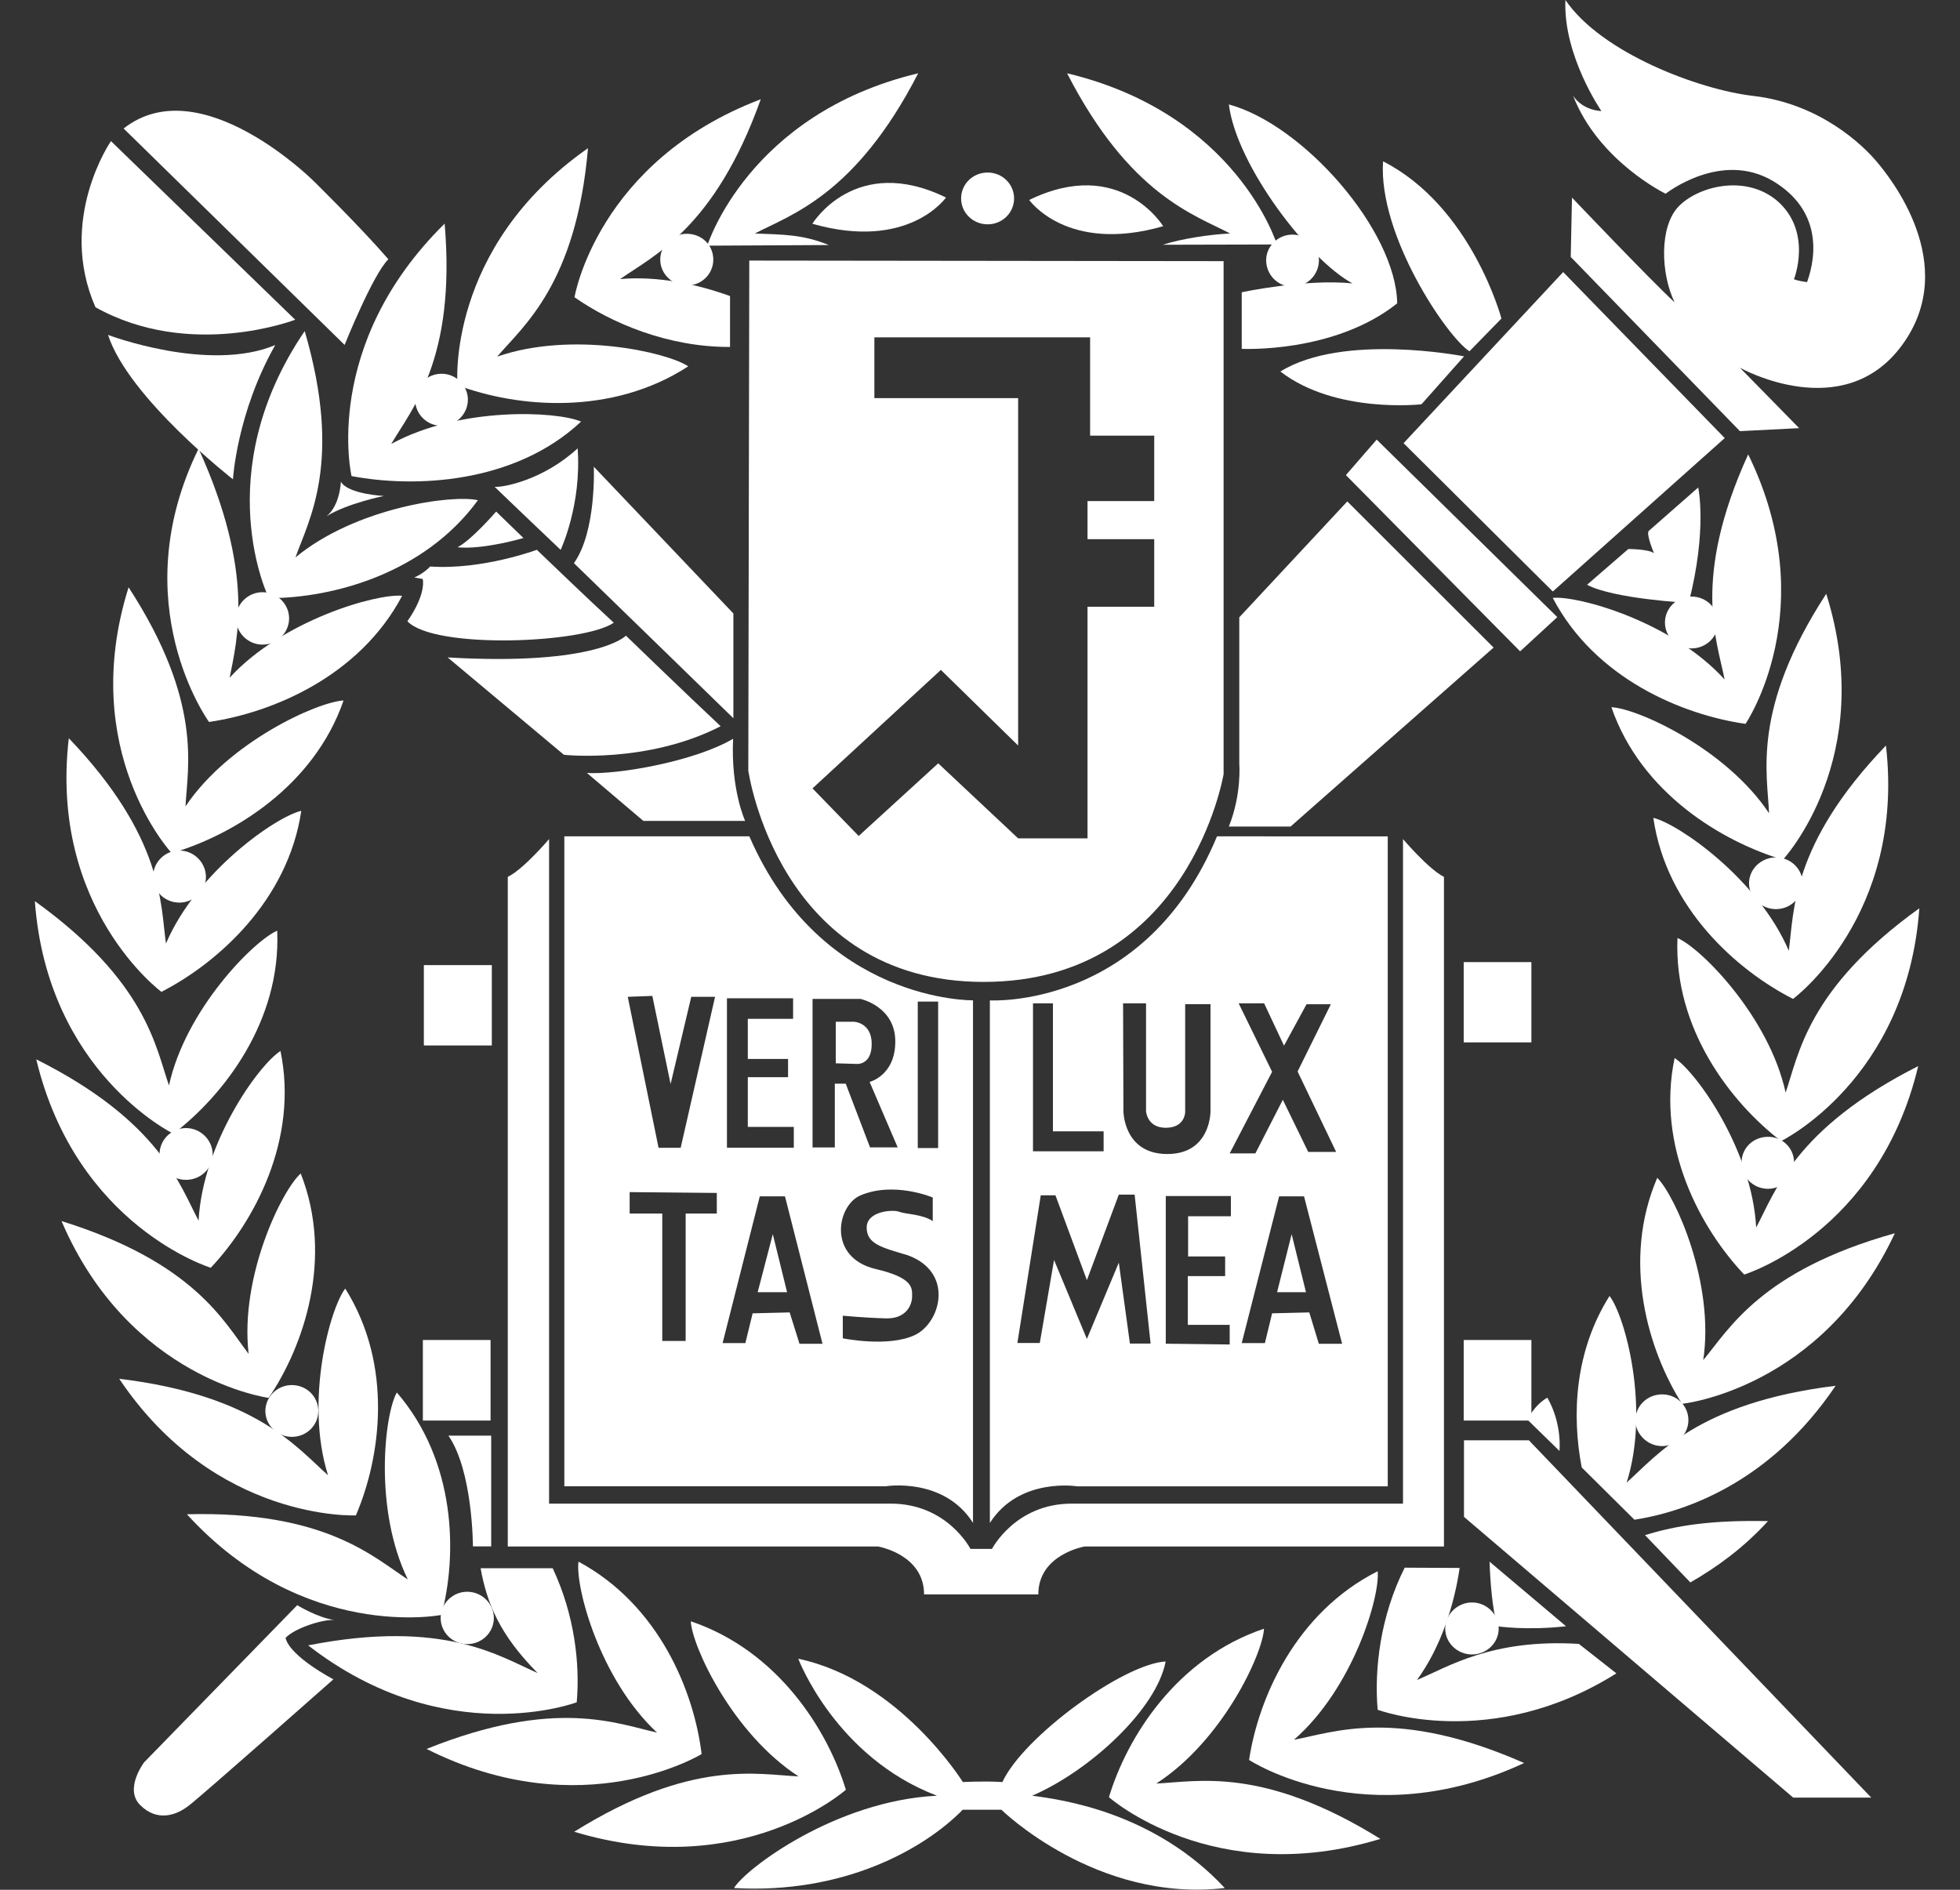
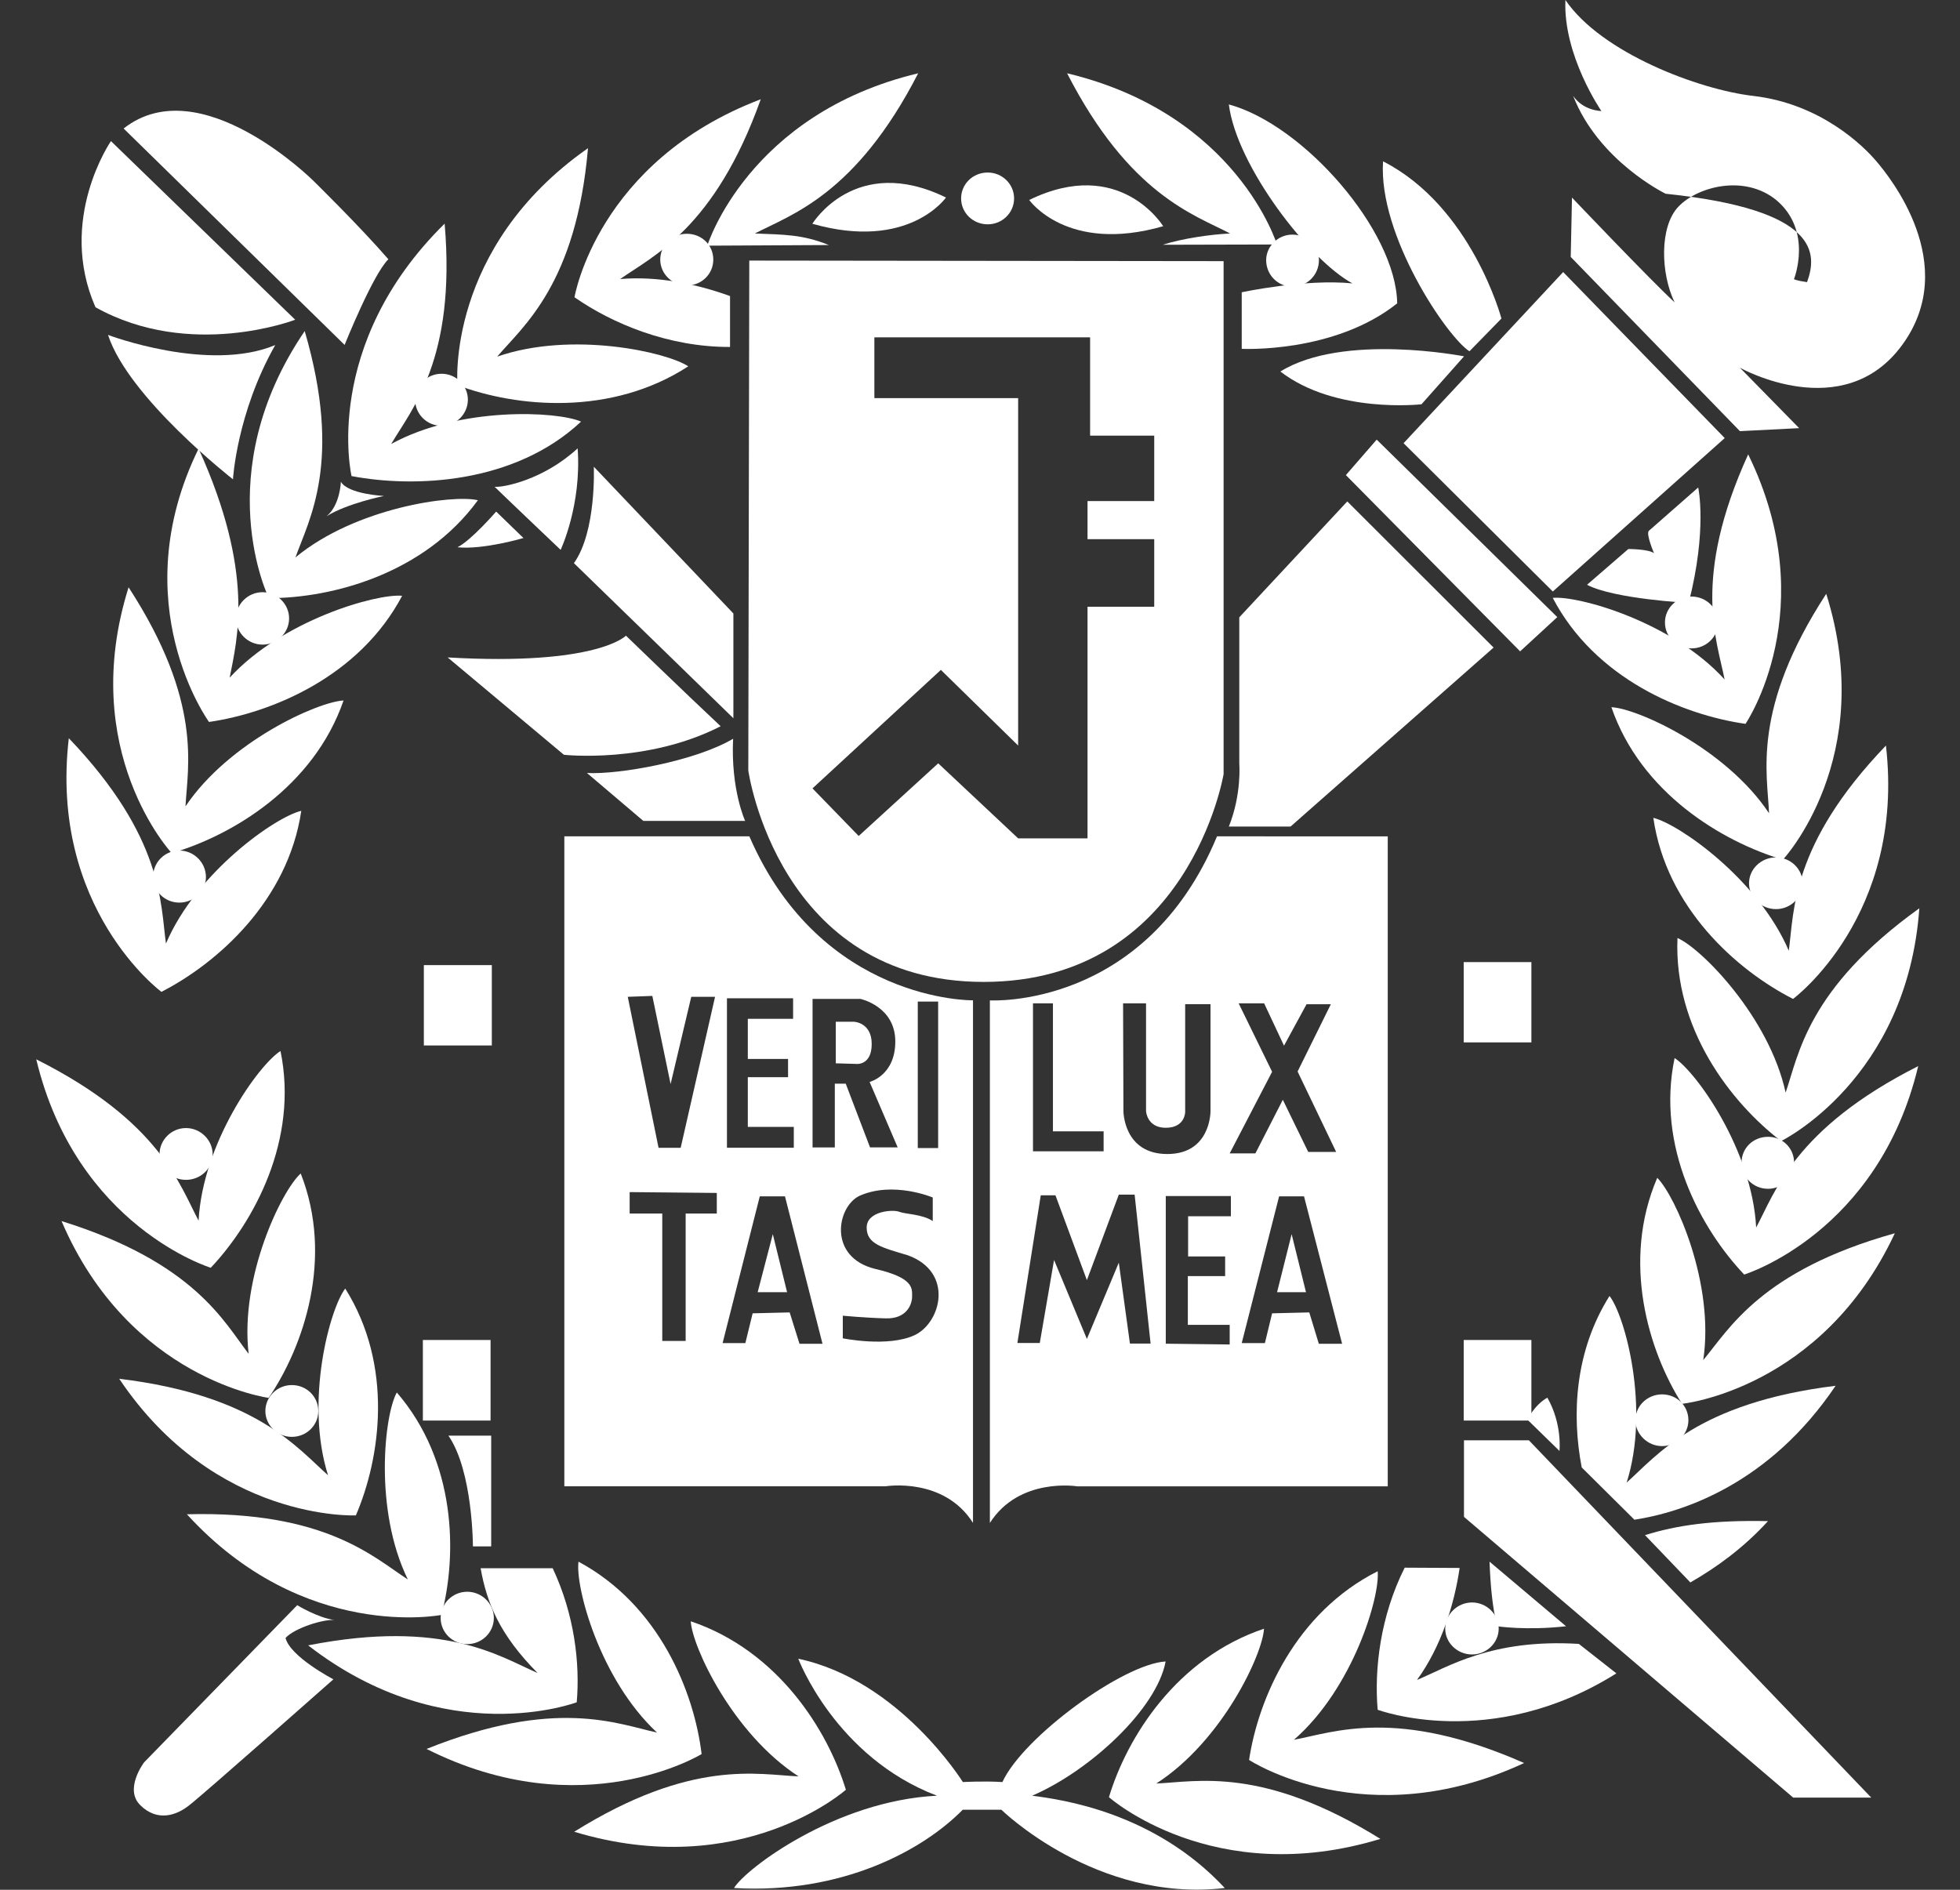
<svg xmlns="http://www.w3.org/2000/svg" width="28" height="27" viewBox="0 0 28 27" fill="none">
  <rect x="0" y="0" width="28" height="27" fill="#333333" stroke="none" />
-   <path fill-rule="evenodd" clip-rule="evenodd" d="M14.833 22.78C14.833 22.205 15.497 22.095 15.497 22.095H20.628C20.628 22.095 20.628 12.929 20.628 12.528C20.411 12.422 20.043 11.988 20.043 11.988V21.483C20.043 21.483 16.116 21.483 15.309 21.483C14.504 21.483 14.171 22.13 14.171 22.13H13.864C13.864 22.13 13.533 21.483 12.726 21.483C11.917 21.483 7.844 21.483 7.844 21.483V11.988C7.844 11.988 7.476 12.422 7.254 12.528C7.254 12.929 7.254 22.095 7.254 22.095H12.541C12.541 22.095 13.201 22.205 13.201 22.78H14.833Z" fill="white" />
  <path fill-rule="evenodd" clip-rule="evenodd" d="M10.704 3.723L10.69 11.009C10.69 11.009 11.114 14.029 14.052 14.029C16.987 14.029 17.48 11.06 17.48 11.06V3.731L10.704 3.723ZM11.607 11.264L13.441 9.571L14.545 10.652V5.688H12.491V4.82H15.573V6.224H16.489V7.159H15.536V7.703H16.489V8.669H15.536V11.978H14.545L13.403 10.906L12.267 11.944L11.607 11.264Z" fill="white" />
  <path fill-rule="evenodd" clip-rule="evenodd" d="M17.555 11.809H18.437L21.337 9.252L19.247 7.164L17.704 8.82V10.912C17.704 10.911 17.741 11.345 17.555 11.809Z" fill="white" />
  <path fill-rule="evenodd" clip-rule="evenodd" d="M19.667 6.281L19.227 6.788L21.716 9.306L22.247 8.817L19.667 6.281Z" fill="white" />
  <path fill-rule="evenodd" clip-rule="evenodd" d="M20.051 6.332L22.183 8.451L24.639 6.259L22.331 3.887L20.051 6.332Z" fill="white" />
-   <path fill-rule="evenodd" clip-rule="evenodd" d="M22.439 3.671L24.856 6.16L25.702 6.117L24.856 5.254C24.856 5.254 26.33 6.083 27.173 4.93C28.017 3.777 26.988 2.518 26.807 2.306C26.624 2.088 26.009 1.48 25.043 1.37C24.27 1.28 22.878 0.757 22.363 0C22.329 0.795 22.877 1.586 22.877 1.586C22.877 1.586 22.621 1.586 22.473 1.369C22.838 2.305 23.795 2.768 23.795 2.768C23.795 2.768 24.585 2.142 25.333 2.589C26.009 2.998 25.959 3.632 25.815 4.031C25.665 4.01 25.628 3.989 25.628 3.989C25.628 3.989 25.903 3.3 25.374 2.857C24.918 2.488 24.252 2.666 23.979 2.951C23.704 3.236 23.723 3.908 23.923 4.32C23.557 3.98 22.457 2.823 22.457 2.823L22.439 3.671Z" fill="white" />
+   <path fill-rule="evenodd" clip-rule="evenodd" d="M22.439 3.671L24.856 6.16L25.702 6.117L24.856 5.254C24.856 5.254 26.33 6.083 27.173 4.93C28.017 3.777 26.988 2.518 26.807 2.306C26.624 2.088 26.009 1.48 25.043 1.37C24.27 1.28 22.878 0.757 22.363 0C22.329 0.795 22.877 1.586 22.877 1.586C22.877 1.586 22.621 1.586 22.473 1.369C22.838 2.305 23.795 2.768 23.795 2.768C26.009 2.998 25.959 3.632 25.815 4.031C25.665 4.01 25.628 3.989 25.628 3.989C25.628 3.989 25.903 3.3 25.374 2.857C24.918 2.488 24.252 2.666 23.979 2.951C23.704 3.236 23.723 3.908 23.923 4.32C23.557 3.98 22.457 2.823 22.457 2.823L22.439 3.671Z" fill="white" />
  <path fill-rule="evenodd" clip-rule="evenodd" d="M20.307 5.776L20.915 5.091C20.915 5.091 19.19 4.751 18.291 5.308C19.079 5.916 20.307 5.776 20.307 5.776Z" fill="white" />
  <path fill-rule="evenodd" clip-rule="evenodd" d="M20.992 5.019L21.449 4.551C21.449 4.551 21.025 2.952 19.758 2.305C19.687 3.364 20.676 4.819 20.992 5.019Z" fill="white" />
  <path fill-rule="evenodd" clip-rule="evenodd" d="M17.738 4.984C17.738 4.984 19.06 5.052 19.96 4.334C19.943 3.291 18.62 1.781 17.555 1.492C17.665 2.373 18.708 3.721 19.321 4.049C18.642 3.981 17.739 4.176 17.739 4.176V4.984H17.738Z" fill="white" />
  <path fill-rule="evenodd" clip-rule="evenodd" d="M1.766 1.836L4.923 4.928C4.923 4.928 5.327 3.92 5.548 3.704C5.142 3.235 4.482 2.588 4.482 2.588C4.482 2.588 2.864 0.973 1.766 1.836Z" fill="white" />
  <path fill-rule="evenodd" clip-rule="evenodd" d="M1.585 2.016L4.217 4.568C4.217 4.568 2.722 5.147 1.364 4.39C0.813 3.134 1.585 2.016 1.585 2.016Z" fill="white" />
  <path fill-rule="evenodd" clip-rule="evenodd" d="M1.543 4.785C1.543 4.785 2.977 5.329 3.932 4.93C3.382 5.9 3.328 6.848 3.328 6.848C3.328 6.848 1.838 5.687 1.543 4.785Z" fill="white" />
  <path fill-rule="evenodd" clip-rule="evenodd" d="M4.87 6.883C4.87 6.883 4.859 7.218 4.666 7.375C4.96 7.192 5.484 7.086 5.484 7.086C5.484 7.086 4.971 7.061 4.87 6.883Z" fill="white" />
  <path fill-rule="evenodd" clip-rule="evenodd" d="M7.088 7.309C7.088 7.309 6.733 7.72 6.535 7.819C6.903 7.857 7.478 7.687 7.478 7.687L7.088 7.309Z" fill="white" />
  <path fill-rule="evenodd" clip-rule="evenodd" d="M8.009 7.856C8.009 7.856 8.311 7.218 8.252 6.406C7.763 6.857 7.188 6.967 7.066 6.955C7.212 7.098 8.009 7.856 8.009 7.856Z" fill="white" />
-   <path fill-rule="evenodd" clip-rule="evenodd" d="M5.918 8.251L6.039 8.272C6.039 8.272 6.098 8.476 5.82 8.876C6.2 9.28 8.338 9.194 8.768 8.897C8.402 8.561 7.669 7.855 7.669 7.855C7.669 7.855 6.894 8.145 6.146 8.094C6.039 8.204 5.918 8.251 5.918 8.251Z" fill="white" />
  <path fill-rule="evenodd" clip-rule="evenodd" d="M10.477 10.262V8.765L8.483 6.668C8.483 6.668 8.523 7.591 8.199 8.046C8.507 8.344 10.477 10.262 10.477 10.262Z" fill="white" />
  <path fill-rule="evenodd" clip-rule="evenodd" d="M6.395 9.393L8.056 10.784C8.056 10.784 9.245 10.915 10.295 10.376C9.809 9.921 8.942 9.082 8.942 9.082C8.942 9.082 8.534 9.517 6.395 9.393Z" fill="white" />
  <path fill-rule="evenodd" clip-rule="evenodd" d="M8.385 11.044L9.191 11.729H10.645C10.645 11.729 10.438 11.282 10.473 10.555C9.927 10.877 8.836 11.069 8.385 11.044Z" fill="white" />
  <path fill-rule="evenodd" clip-rule="evenodd" d="M2.059 25.179C2.059 25.179 1.768 25.562 2.005 25.792C2.244 26.03 2.519 25.941 2.704 25.792C2.889 25.651 4.763 23.993 4.763 23.993C4.763 23.993 4.147 23.673 4.079 23.402C4.21 23.258 4.631 23.129 4.78 23.147C4.537 23.113 4.246 22.934 4.246 22.934L2.059 25.179Z" fill="white" />
  <path fill-rule="evenodd" clip-rule="evenodd" d="M11.404 23.699C11.404 23.699 11.933 25.103 13.385 25.656C11.933 25.728 10.649 26.702 10.486 26.975C12.031 27.064 13.185 26.435 13.754 25.856C14.12 25.856 14.305 25.856 14.305 25.856C14.305 25.856 15.662 27.188 17.497 26.975C16.487 25.89 15.166 25.711 14.745 25.656C15.572 25.299 16.524 24.418 16.652 23.738C16.048 23.772 14.617 24.814 14.32 25.461C14.065 25.444 13.755 25.461 13.755 25.461C13.755 25.461 12.853 24.006 11.404 23.699Z" fill="white" />
  <path fill-rule="evenodd" clip-rule="evenodd" d="M26.732 25.683H25.617L20.914 21.672V20.578H21.841L26.732 25.683Z" fill="white" />
  <path fill-rule="evenodd" clip-rule="evenodd" d="M21.82 20.283L22.278 20.73C22.278 20.73 22.321 20.347 22.105 19.969C21.918 20.075 21.82 20.283 21.82 20.283Z" fill="white" />
  <path fill-rule="evenodd" clip-rule="evenodd" d="M2.986 10.315C2.986 10.315 1.752 8.622 2.837 6.41C3.644 8.189 3.388 9.129 3.281 9.682C4.036 8.86 5.376 8.479 5.745 8.512C5.137 9.664 3.889 10.183 2.986 10.315Z" fill="white" />
  <path fill-rule="evenodd" clip-rule="evenodd" d="M3.841 8.546C3.841 8.546 2.965 6.772 4.353 4.73C4.9 6.602 4.41 7.428 4.221 7.964C5.083 7.25 6.468 7.062 6.827 7.147C6.062 8.197 4.749 8.546 3.841 8.546Z" fill="white" />
  <path fill-rule="evenodd" clip-rule="evenodd" d="M5.022 6.802C5.022 6.802 4.586 4.935 6.352 3.195C6.518 5.135 5.877 5.849 5.589 6.343C6.576 5.803 7.966 5.875 8.301 6.024C7.346 6.917 5.916 6.972 5.022 6.802Z" fill="white" />
  <path fill-rule="evenodd" clip-rule="evenodd" d="M6.535 5.503C6.535 5.503 6.365 3.542 8.4 2.117C8.232 4.061 7.471 4.661 7.103 5.095C8.17 4.725 9.529 5.031 9.832 5.234C8.734 5.949 7.382 5.822 6.535 5.503Z" fill="white" />
  <path fill-rule="evenodd" clip-rule="evenodd" d="M10.429 4.957C9.55 4.961 8.743 4.621 8.207 4.247C8.207 4.247 8.53 2.307 10.868 1.418C10.212 3.26 9.33 3.656 8.859 3.987C9.396 3.94 9.962 4.06 10.429 4.23V4.957Z" fill="white" />
  <path fill-rule="evenodd" clip-rule="evenodd" d="M11.841 3.501C11.463 3.349 11.207 3.353 10.784 3.336C11.296 3.068 12.223 2.787 13.117 1.047C10.685 1.629 10.104 3.51 10.104 3.51L11.841 3.501Z" fill="white" />
  <path fill-rule="evenodd" clip-rule="evenodd" d="M16.611 3.497C16.884 3.409 17.289 3.349 17.573 3.336C17.063 3.068 16.138 2.787 15.244 1.047C17.674 1.629 18.242 3.493 18.242 3.493L16.611 3.497Z" fill="white" />
  <path fill-rule="evenodd" clip-rule="evenodd" d="M2.453 12.189C2.453 12.189 1.1 10.735 1.837 8.391C2.903 10.032 2.678 10.96 2.65 11.521C3.268 10.599 4.535 10.028 4.908 10.008C4.484 11.236 3.325 11.934 2.453 12.189Z" fill="white" />
  <path fill-rule="evenodd" clip-rule="evenodd" d="M2.306 14.171C2.306 14.171 0.699 12.983 0.983 10.547C2.341 11.967 2.291 12.92 2.371 13.481C2.807 12.456 3.947 11.665 4.304 11.585C4.115 12.865 3.111 13.758 2.306 14.171Z" fill="white" />
-   <path fill-rule="evenodd" clip-rule="evenodd" d="M2.477 16.198C2.477 16.198 0.676 15.321 0.498 12.875C2.101 14.028 2.225 14.972 2.414 15.508C2.651 14.423 3.625 13.442 3.96 13.297C4.017 14.591 3.195 15.649 2.477 16.198Z" fill="white" />
  <path fill-rule="evenodd" clip-rule="evenodd" d="M3.011 18.113C3.011 18.113 1.09 17.526 0.518 15.135C2.29 16.024 2.567 16.935 2.837 17.44C2.895 16.331 3.694 15.215 4.007 15.016C4.269 16.284 3.628 17.458 3.011 18.113Z" fill="white" />
  <path fill-rule="evenodd" clip-rule="evenodd" d="M3.838 19.972C3.838 19.972 1.847 19.709 0.879 17.446C2.778 18.038 3.2 18.888 3.552 19.343C3.424 18.241 4.025 17.008 4.296 16.766C4.771 17.973 4.339 19.235 3.838 19.972Z" fill="white" />
  <path fill-rule="evenodd" clip-rule="evenodd" d="M5.084 21.651C5.084 21.651 3.074 21.745 1.703 19.699C3.671 19.937 4.254 20.698 4.686 21.077C4.352 20.017 4.712 18.699 4.932 18.41C5.624 19.512 5.438 20.826 5.084 21.651Z" fill="white" />
  <path fill-rule="evenodd" clip-rule="evenodd" d="M6.307 23.073C6.307 23.073 4.338 23.464 2.67 21.635C4.657 21.583 5.342 22.255 5.826 22.566C5.338 21.567 5.491 20.209 5.669 19.895C6.518 20.881 6.534 22.209 6.307 23.073Z" fill="white" />
  <path fill-rule="evenodd" clip-rule="evenodd" d="M7.896 22.407C8.208 23.071 8.287 23.769 8.239 24.321C8.239 24.321 6.366 25.032 4.402 23.508C6.353 23.125 7.149 23.674 7.68 23.903C7.137 23.355 6.955 22.904 6.866 22.406H7.896V22.407Z" fill="white" />
  <path fill-rule="evenodd" clip-rule="evenodd" d="M10.023 25.061C10.023 25.061 8.318 26.107 6.094 24.988C7.933 24.248 8.823 24.631 9.386 24.754C8.567 23.992 8.217 22.674 8.264 22.312C9.42 22.933 9.916 24.174 10.023 25.061Z" fill="white" />
  <path fill-rule="evenodd" clip-rule="evenodd" d="M12.084 25.571C12.084 25.571 10.596 26.894 8.203 26.171C9.882 25.124 10.828 25.355 11.408 25.38C10.462 24.767 9.887 23.521 9.868 23.164C11.116 23.585 11.825 24.721 12.084 25.571Z" fill="white" />
  <path fill-rule="evenodd" clip-rule="evenodd" d="M24.936 10.342C24.936 10.342 26.055 8.7 24.974 6.492C24.163 8.271 24.53 9.151 24.637 9.708C23.887 8.882 22.548 8.508 22.182 8.542C22.785 9.696 24.037 10.214 24.936 10.342Z" fill="white" />
  <path fill-rule="evenodd" clip-rule="evenodd" d="M25.47 12.283C25.47 12.283 26.827 10.828 26.089 8.484C25.018 10.13 25.25 11.054 25.272 11.619C24.655 10.692 23.391 10.121 23.02 10.104C23.442 11.331 24.601 12.024 25.47 12.283Z" fill="white" />
  <path fill-rule="evenodd" clip-rule="evenodd" d="M25.615 14.272C25.615 14.272 27.221 13.086 26.942 10.652C25.582 12.069 25.632 13.021 25.554 13.583C25.116 12.558 23.979 11.771 23.619 11.685C23.804 12.971 24.813 13.864 25.615 14.272Z" fill="white" />
  <path fill-rule="evenodd" clip-rule="evenodd" d="M25.444 16.303C25.444 16.303 27.245 15.427 27.419 12.977C25.816 14.129 25.695 15.074 25.509 15.61C25.273 14.529 24.303 13.547 23.964 13.402C23.908 14.696 24.727 15.754 25.444 16.303Z" fill="white" />
  <path fill-rule="evenodd" clip-rule="evenodd" d="M24.917 18.21C24.917 18.21 26.833 17.622 27.403 15.232C25.637 16.125 25.36 17.031 25.088 17.538C25.03 16.427 24.23 15.314 23.923 15.117C23.657 16.38 24.295 17.555 24.917 18.21Z" fill="white" />
  <path fill-rule="evenodd" clip-rule="evenodd" d="M24.029 20.057C24.029 20.057 26.026 19.853 27.069 17.62C25.153 18.156 24.7 18.994 24.332 19.432C24.497 18.339 23.935 17.088 23.675 16.828C23.161 18.024 23.549 19.301 24.029 20.057Z" fill="white" />
  <path fill-rule="evenodd" clip-rule="evenodd" d="M23.349 21.713C24.037 21.607 25.273 21.208 26.223 19.799C24.249 20.042 23.667 20.8 23.238 21.182C23.574 20.123 23.215 18.8 22.993 18.516C22.496 19.306 22.451 20.212 22.596 20.966L23.349 21.713Z" fill="white" />
  <path fill-rule="evenodd" clip-rule="evenodd" d="M21.279 22.312C21.292 22.64 21.318 22.963 21.388 23.235C21.388 23.235 21.804 23.299 22.372 23.235L21.279 22.312Z" fill="white" />
  <path fill-rule="evenodd" clip-rule="evenodd" d="M24.148 22.609C24.523 22.393 24.903 22.12 25.257 21.733C24.463 21.716 23.951 21.793 23.5 21.933L24.148 22.609Z" fill="white" />
  <path fill-rule="evenodd" clip-rule="evenodd" d="M23.091 23.908C21.297 25.037 19.681 24.428 19.681 24.428C19.631 23.849 19.718 23.092 20.067 22.398L20.852 22.402C20.776 22.922 20.589 23.526 20.243 24.002C20.684 23.819 21.304 23.411 22.555 23.487L23.091 23.908Z" fill="white" />
  <path fill-rule="evenodd" clip-rule="evenodd" d="M17.844 25.145C17.844 25.145 19.509 26.243 21.773 25.189C19.956 24.389 19.058 24.75 18.485 24.857C19.331 24.12 19.717 22.81 19.681 22.449C18.508 23.04 17.976 24.266 17.844 25.145Z" fill="white" />
  <path fill-rule="evenodd" clip-rule="evenodd" d="M15.842 25.677C15.842 25.677 17.332 27 19.72 26.273C18.042 25.231 17.102 25.456 16.518 25.482C17.464 24.873 18.039 23.631 18.057 23.27C16.806 23.691 16.1 24.822 15.842 25.677Z" fill="white" />
  <path fill-rule="evenodd" clip-rule="evenodd" d="M21.877 14.893V13.746H20.91V14.893H21.877Z" fill="white" />
  <path fill-rule="evenodd" clip-rule="evenodd" d="M7.026 14.937V13.789H6.055V14.937H7.026Z" fill="white" />
  <path fill-rule="evenodd" clip-rule="evenodd" d="M7.008 20.296V19.145H6.041V20.296H7.008Z" fill="white" />
  <path fill-rule="evenodd" clip-rule="evenodd" d="M21.877 20.296V19.145H20.91V20.296H21.877Z" fill="white" />
  <path fill-rule="evenodd" clip-rule="evenodd" d="M6.674 22.742C6.465 22.742 6.295 22.912 6.295 23.116C6.295 23.324 6.465 23.49 6.674 23.49C6.884 23.49 7.055 23.324 7.055 23.116C7.055 22.912 6.884 22.742 6.674 22.742Z" fill="white" />
  <path fill-rule="evenodd" clip-rule="evenodd" d="M4.168 19.789C3.963 19.789 3.791 19.955 3.791 20.16C3.791 20.363 3.963 20.529 4.168 20.529C4.381 20.529 4.547 20.363 4.547 20.16C4.547 19.955 4.381 19.789 4.168 19.789Z" fill="white" />
  <path fill-rule="evenodd" clip-rule="evenodd" d="M2.657 16.117C2.448 16.117 2.279 16.287 2.279 16.492C2.279 16.696 2.448 16.857 2.657 16.857C2.864 16.857 3.038 16.696 3.038 16.492C3.037 16.287 2.864 16.117 2.657 16.117Z" fill="white" />
  <path fill-rule="evenodd" clip-rule="evenodd" d="M2.563 12.152C2.352 12.152 2.186 12.322 2.186 12.531C2.186 12.73 2.352 12.896 2.563 12.896C2.768 12.896 2.942 12.73 2.942 12.531C2.942 12.322 2.768 12.152 2.563 12.152Z" fill="white" />
  <path fill-rule="evenodd" clip-rule="evenodd" d="M3.75 8.461C3.542 8.461 3.371 8.631 3.371 8.835C3.371 9.04 3.543 9.21 3.75 9.21C3.96 9.21 4.13 9.04 4.13 8.835C4.13 8.631 3.96 8.461 3.75 8.461Z" fill="white" />
  <path fill-rule="evenodd" clip-rule="evenodd" d="M6.309 5.34C6.097 5.34 5.93 5.51 5.93 5.709C5.93 5.914 6.096 6.084 6.309 6.084C6.517 6.084 6.684 5.914 6.684 5.709C6.684 5.51 6.517 5.34 6.309 5.34Z" fill="white" />
  <path fill-rule="evenodd" clip-rule="evenodd" d="M9.811 3.34C9.605 3.34 9.432 3.501 9.432 3.709C9.432 3.913 9.605 4.079 9.811 4.079C10.024 4.079 10.19 3.914 10.19 3.709C10.19 3.501 10.024 3.34 9.811 3.34Z" fill="white" />
  <path fill-rule="evenodd" clip-rule="evenodd" d="M14.11 2.465C13.897 2.465 13.73 2.631 13.73 2.835C13.73 3.039 13.898 3.205 14.11 3.205C14.319 3.205 14.487 3.039 14.487 2.835C14.487 2.631 14.319 2.465 14.11 2.465Z" fill="white" />
  <path fill-rule="evenodd" clip-rule="evenodd" d="M18.463 3.352C18.254 3.352 18.088 3.522 18.088 3.717C18.088 3.926 18.254 4.096 18.463 4.096C18.674 4.096 18.842 3.926 18.842 3.717C18.843 3.522 18.674 3.352 18.463 3.352Z" fill="white" />
  <path fill-rule="evenodd" clip-rule="evenodd" d="M24.164 8.523C23.954 8.523 23.785 8.69 23.785 8.894C23.785 9.098 23.954 9.264 24.164 9.264C24.375 9.264 24.545 9.097 24.545 8.894C24.545 8.69 24.375 8.523 24.164 8.523Z" fill="white" />
  <path fill-rule="evenodd" clip-rule="evenodd" d="M25.371 12.25C25.162 12.25 24.986 12.415 24.986 12.62C24.986 12.824 25.162 12.989 25.371 12.989C25.58 12.989 25.752 12.823 25.752 12.62C25.752 12.416 25.58 12.25 25.371 12.25Z" fill="white" />
  <path fill-rule="evenodd" clip-rule="evenodd" d="M25.258 16.242C25.045 16.242 24.879 16.403 24.879 16.612C24.879 16.816 25.045 16.985 25.258 16.985C25.464 16.985 25.63 16.815 25.63 16.612C25.63 16.403 25.464 16.242 25.258 16.242Z" fill="white" />
  <path fill-rule="evenodd" clip-rule="evenodd" d="M23.744 19.922C23.537 19.922 23.363 20.083 23.363 20.291C23.363 20.491 23.537 20.661 23.744 20.661C23.953 20.661 24.12 20.491 24.12 20.291C24.12 20.083 23.953 19.922 23.744 19.922Z" fill="white" />
  <path fill-rule="evenodd" clip-rule="evenodd" d="M21.029 22.895C20.82 22.895 20.646 23.065 20.646 23.268C20.646 23.473 20.82 23.638 21.029 23.638C21.236 23.638 21.41 23.473 21.41 23.268C21.411 23.064 21.236 22.895 21.029 22.895Z" fill="white" />
  <path fill-rule="evenodd" clip-rule="evenodd" d="M11.605 3.197C11.605 3.197 12.217 2.189 13.514 2.822C13.514 2.822 12.982 3.589 11.605 3.197Z" fill="white" />
  <path fill-rule="evenodd" clip-rule="evenodd" d="M16.617 3.232C16.617 3.232 16.003 2.224 14.703 2.857C14.703 2.857 15.242 3.628 16.617 3.232Z" fill="white" />
  <path fill-rule="evenodd" clip-rule="evenodd" d="M24.124 8.614C24.124 8.614 23.056 8.558 22.672 8.355L23.262 7.844C23.262 7.844 23.553 7.844 23.629 7.904C23.629 7.904 23.514 7.637 23.553 7.586L24.26 6.965C24.26 6.963 24.393 7.563 24.124 8.614Z" fill="white" />
  <path fill-rule="evenodd" clip-rule="evenodd" d="M6.406 20.512H7.017V22.094H6.756C6.756 22.094 6.756 21.018 6.406 20.512Z" fill="white" />
  <path fill-rule="evenodd" clip-rule="evenodd" d="M18.244 18.462H18.657L18.452 17.633L18.244 18.462Z" fill="white" />
  <path fill-rule="evenodd" clip-rule="evenodd" d="M17.386 11.949C16.357 14.425 14.141 14.293 14.141 14.293C14.141 14.293 14.141 21.074 14.141 21.759C14.561 21.1 15.39 21.236 15.39 21.236H19.825V11.95C19.823 11.949 18.446 11.949 17.386 11.949ZM17.695 14.335H18.059L18.343 14.94L18.665 14.348H19.012L18.537 15.309L19.088 16.458H18.689L18.326 15.713L17.934 16.479H17.567L18.173 15.313L17.695 14.335ZM16.372 14.335V15.875C16.372 15.875 16.384 16.113 16.654 16.113C16.931 16.113 16.931 15.888 16.931 15.888V14.347H17.293V15.875C17.293 15.875 17.3 16.488 16.676 16.488C16.049 16.488 16.049 15.875 16.049 15.875L16.044 14.335H16.372ZM14.758 14.335H15.042V16.164H15.766V16.449H14.757V14.335H14.758ZM16.142 19.198L15.983 18.04L15.527 19.13L15.058 18.002L14.854 19.188H14.534L14.868 17.078H15.078L15.527 18.29L15.983 17.068H16.209L16.437 19.196H16.142V19.198ZM17.584 17.377H16.973V17.951H17.502V18.232H16.969V18.929H17.567V19.209L16.654 19.198V17.088H17.584V17.377ZM18.84 19.198L18.704 18.751L18.173 18.764L18.07 19.189H17.739L18.273 17.093H18.629L19.173 19.199H18.84V19.198Z" fill="white" />
  <path fill-rule="evenodd" clip-rule="evenodd" d="M10.824 18.462H11.244L11.04 17.633L10.824 18.462Z" fill="white" />
  <path fill-rule="evenodd" clip-rule="evenodd" d="M10.705 11.949C9.642 11.949 8.062 11.949 8.062 11.949V21.235H12.653C12.653 21.235 13.482 21.099 13.9 21.758C13.9 21.073 13.9 14.292 13.9 14.292C13.9 14.292 11.735 14.327 10.705 11.949ZM13.111 14.31H13.402V16.403H13.111V14.31ZM10.386 14.263H11.33V14.556H10.683V15.13H11.258V15.39H10.683V16.1H11.34V16.398H10.385V14.263H10.386ZM9.319 14.229L9.58 15.488L9.875 14.242H10.215L9.724 16.399H9.408L8.968 14.242L9.319 14.229ZM10.24 17.338H9.795V19.159H9.461V17.338H8.995V17.032L10.24 17.044V17.338ZM11.421 19.198L11.281 18.751L10.752 18.764L10.648 19.189H10.323L10.854 17.093H11.214L11.75 19.199H11.421V19.198ZM11.926 16.394H11.608V14.272H12.293C12.293 14.272 12.79 14.378 12.79 14.88C12.79 15.368 12.423 15.458 12.423 15.458L12.824 16.393H12.429L12.082 15.483H11.926V16.394ZM13.068 19.075C12.688 19.254 12.04 19.121 12.04 19.121V18.798C12.04 18.798 12.356 18.828 12.653 18.836C12.946 18.845 13.03 18.645 13.03 18.522C13.03 18.407 13.055 18.257 12.505 18.13C11.822 17.964 11.954 17.237 12.281 17.084C12.763 16.871 13.325 17.109 13.325 17.109C13.325 17.109 13.325 17.301 13.325 17.446C13.179 17.347 12.932 17.347 12.848 17.314C12.761 17.277 12.381 17.301 12.381 17.539C12.381 17.777 12.605 17.825 12.97 17.935C13.631 18.177 13.444 18.896 13.068 19.075Z" fill="white" />
  <path fill-rule="evenodd" clip-rule="evenodd" d="M12.453 14.916C12.453 14.605 12.197 14.598 12.197 14.598H11.94V15.192L12.242 15.201C12.243 15.201 12.453 15.218 12.453 14.916Z" fill="white" />
</svg>